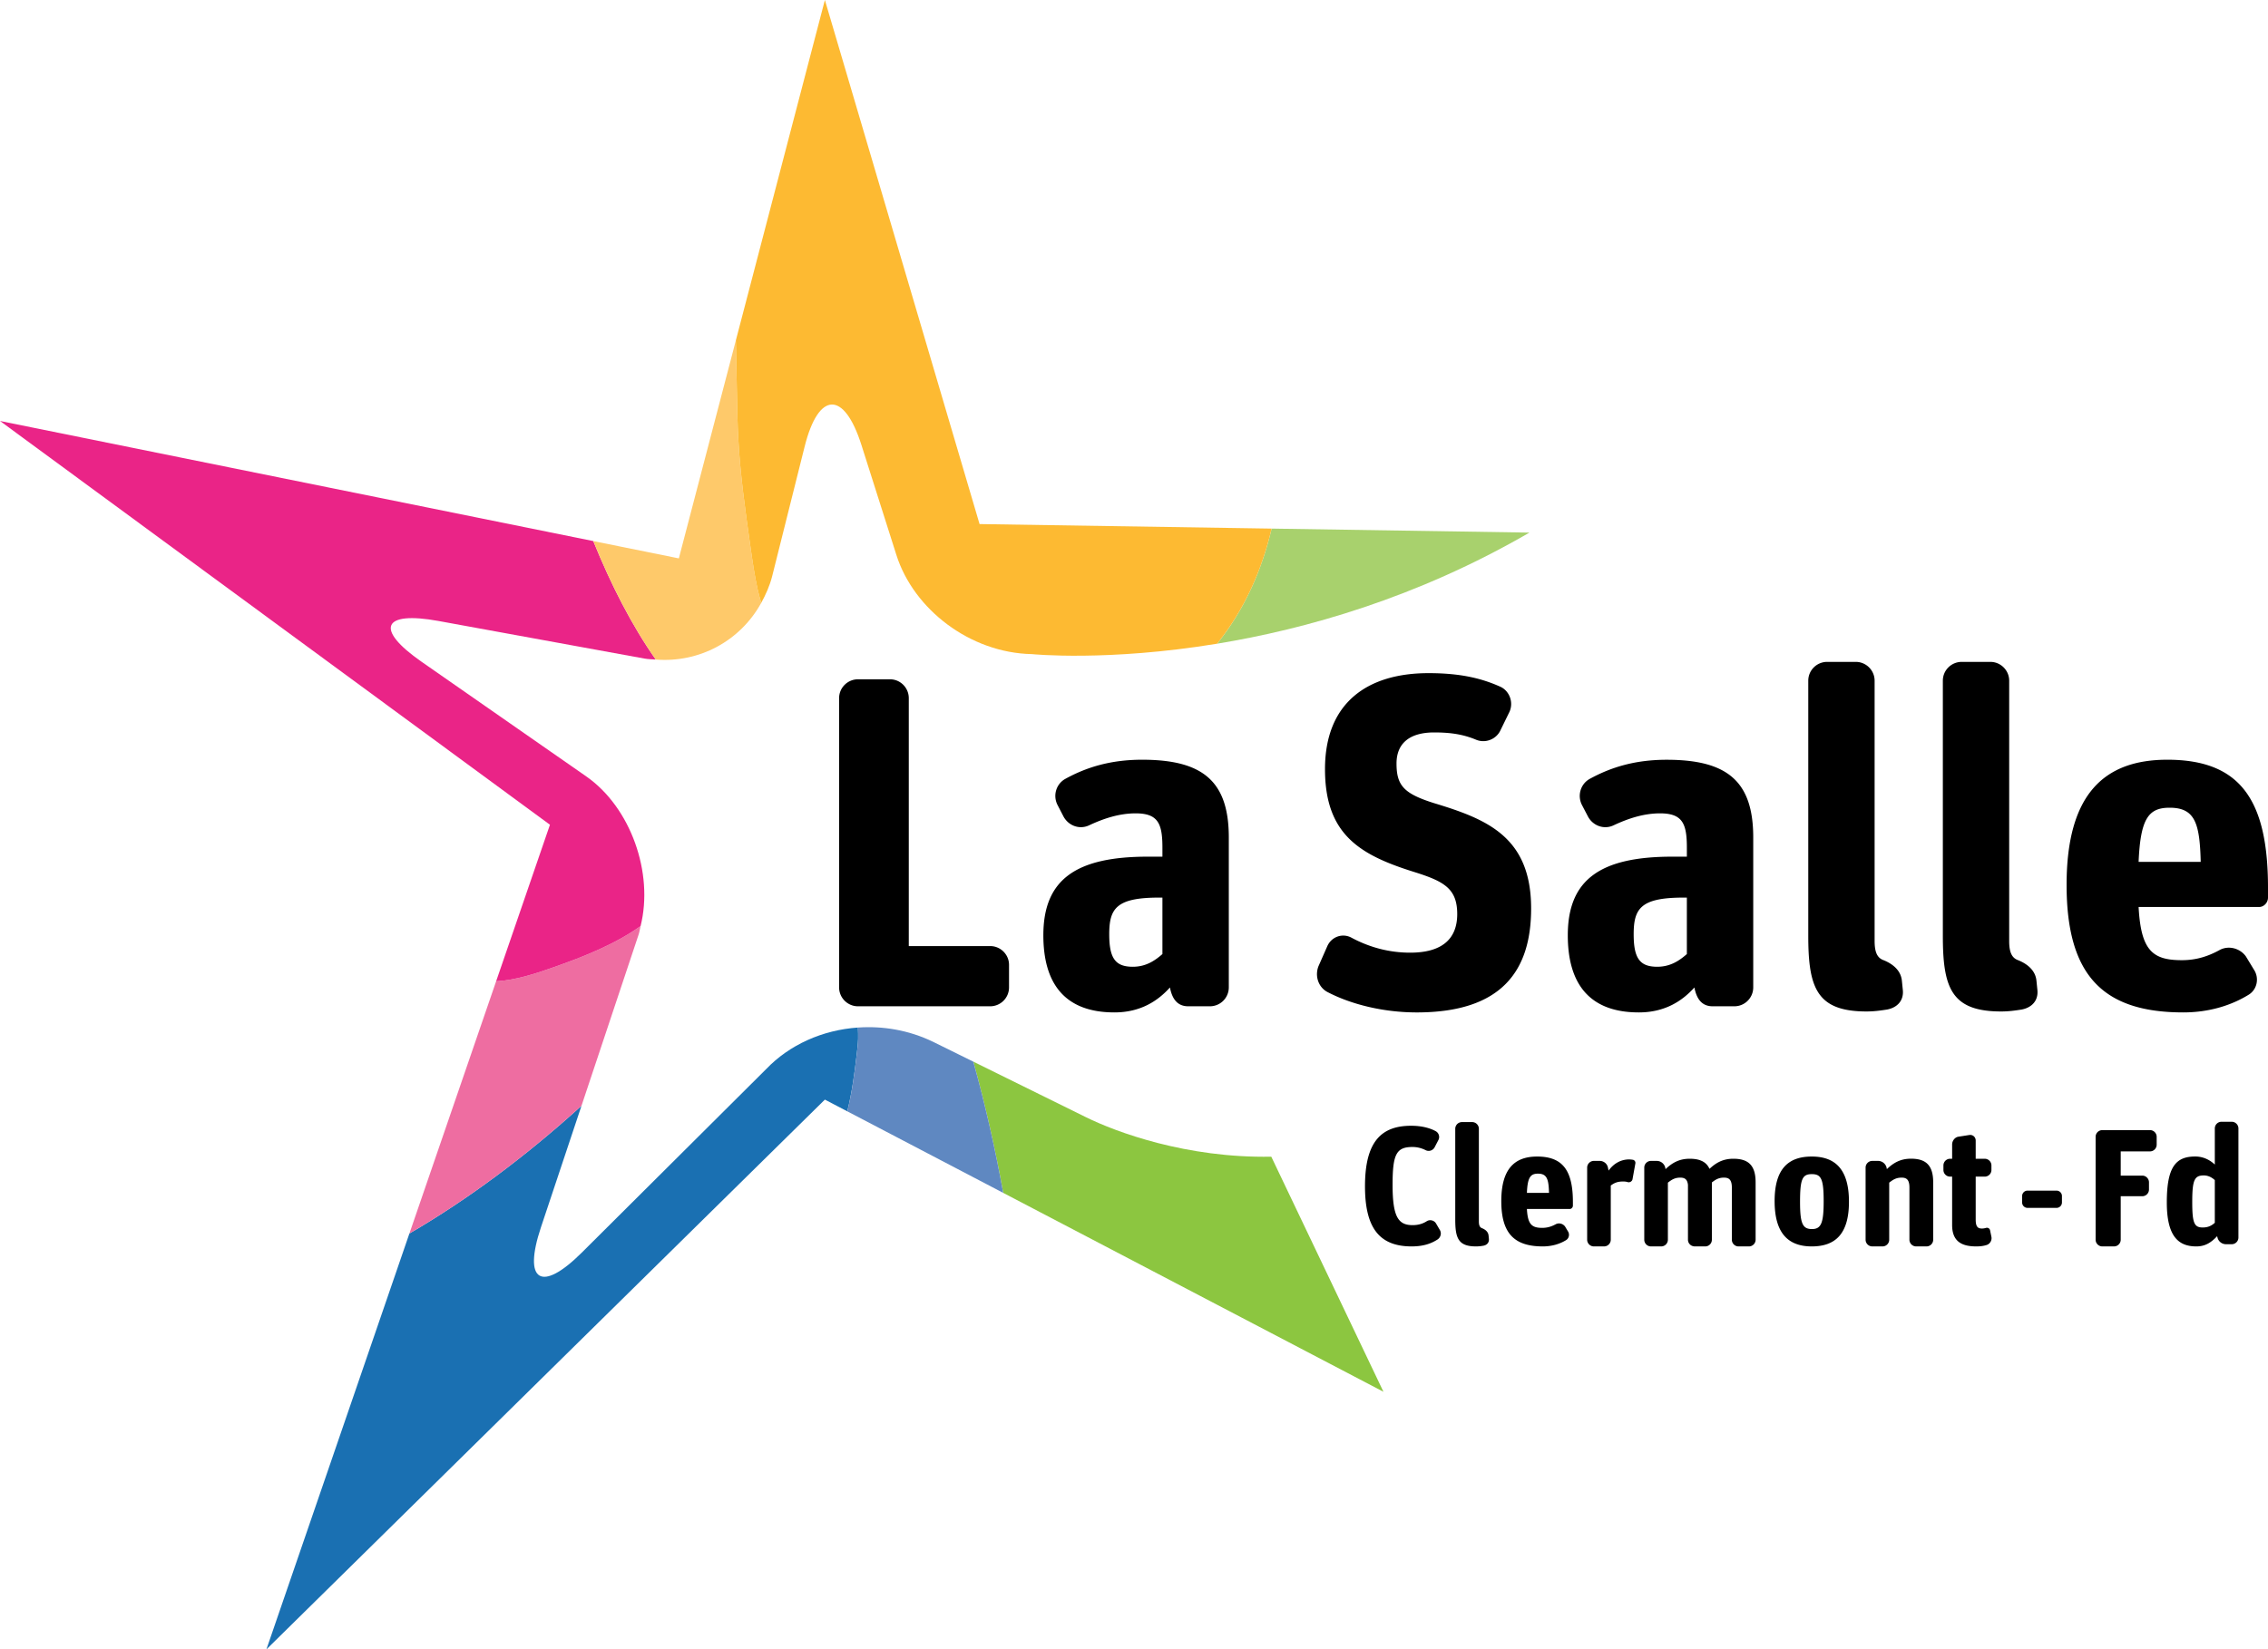
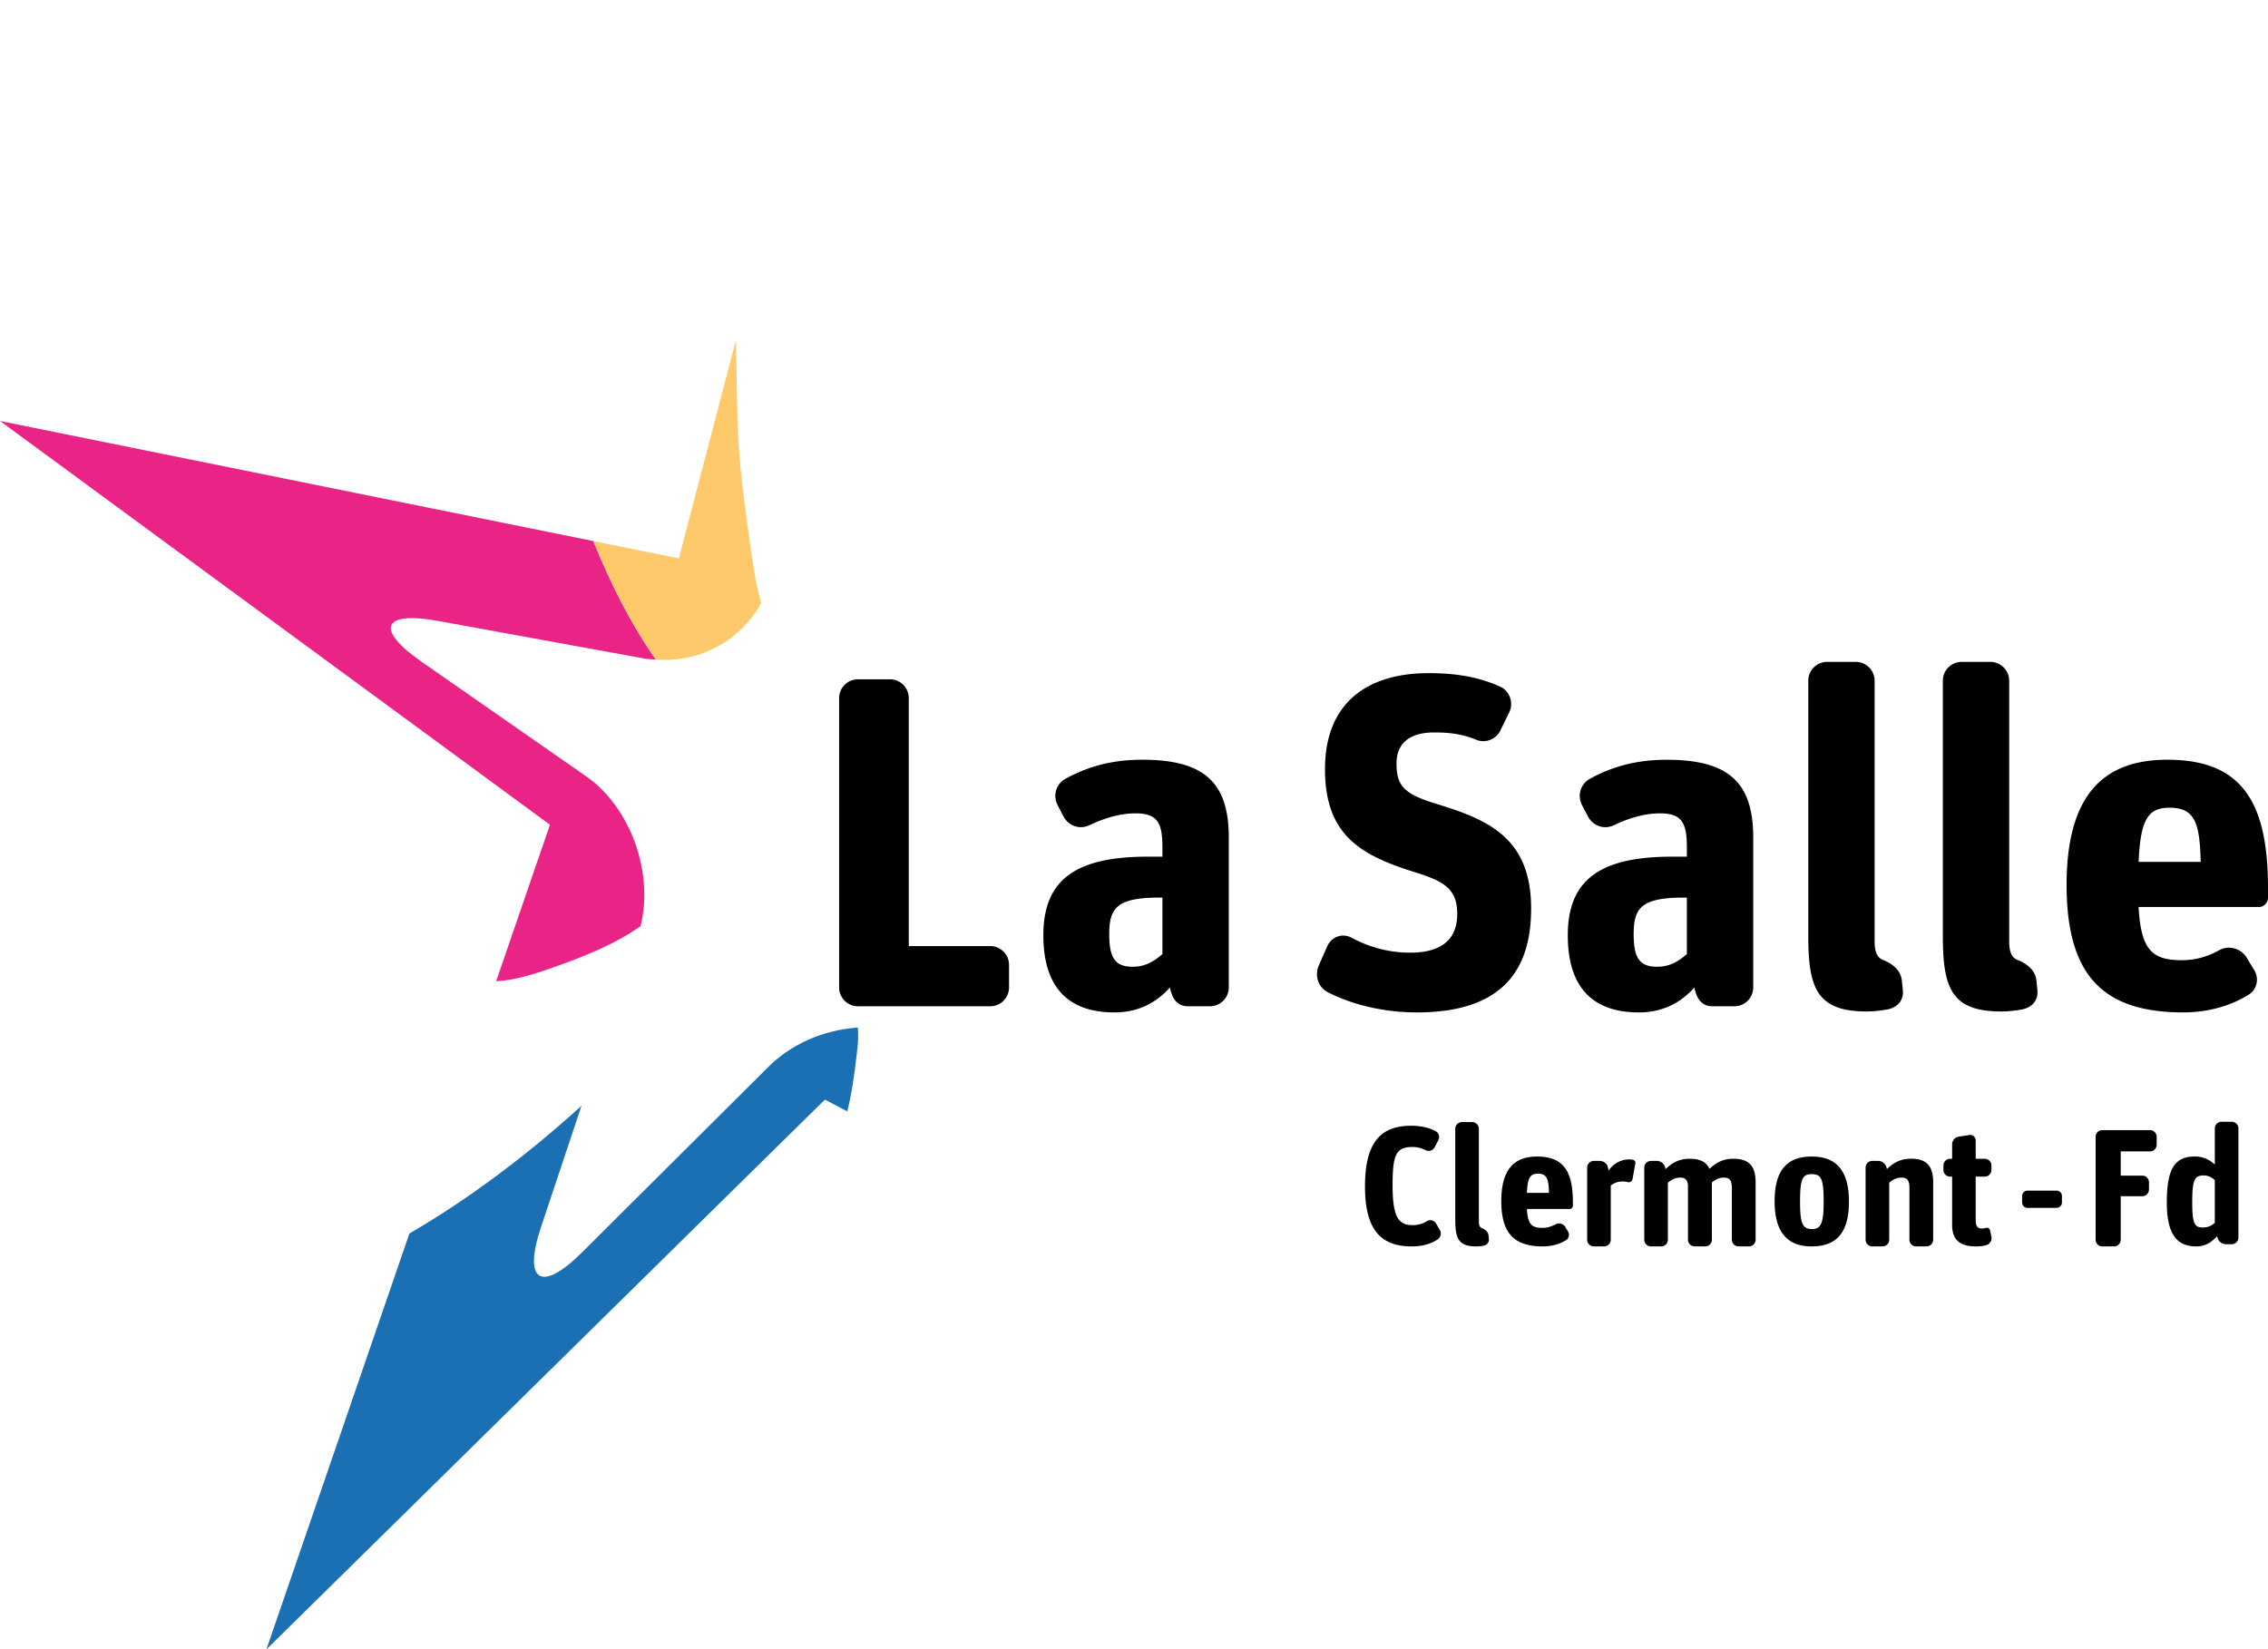
<svg xmlns="http://www.w3.org/2000/svg" width="600" height="436.427" viewBox="0 0 600 436.427">
-   <path d="M287.323 295.622l-29.831-14.713c3.23 11.602 5.852 23.38 7.91 34.724l100.59 52.621-29.671-62.196c-22.423.415-41.076-6.526-48.998-10.436z" fill="#8cc640" />
-   <path d="M336.411 139.866c-2.607 11.087-7.199 21.463-14.416 30.456 23.418-3.848 52.795-12.1 82.623-29.398l-68.207-1.058z" fill="#a8d16d" />
  <path d="M227.015 274.908c.031-1.008-.012-2.016-.054-3.023-9.338.646-18.096 4.532-24.289 11.013l-48.766 48.545c-10.732 10.678-15.59 7.668-10.802-6.693l10.727-32.158c-14.794 13.422-30.05 24.773-45.525 33.794l-17.981 52.308-19.848 57.733 8.691-8.556 139.056-136.917 5.923 3.098c1.241-4.925 1.904-10.02 2.504-15.08.16-1.35.321-2.704.364-4.064z" fill="#1a70b2" />
-   <path d="M265.401 315.633c-2.057-11.345-4.678-23.122-7.909-34.724l-10.631-5.243c-6.485-3.136-13.331-4.235-19.9-3.78.042 1.006.085 2.014.054 3.022-.043 1.36-.203 2.713-.364 4.065-.6 5.058-1.263 10.154-2.504 15.08l34.971 18.293 6.283 3.287z" fill="#5f88c1" />
-   <path d="M131.253 259.637L108.31 326.38c15.472-9.017 30.728-20.367 45.522-33.789l15.12-45.326c.24-.72.332-1.491.517-2.232-6.93 4.925-15.23 8.164-23.342 11.016-4.82 1.694-9.822 3.311-14.873 3.588h-.001z" fill="#ee6da1" />
  <path d="M155.08 205.425l-43.559-30.328c-12.417-8.649-10.409-13.506 4.497-10.786l54.484 9.946c.998.181 1.987.18 2.981.258-6.344-9.033-11.823-19.747-16.534-31.351l-70.043-14.182L0 111.388l145.49 106.836-4.175 12.143-10.062 29.27c5.051-.277 10.052-1.894 14.873-3.588 8.112-2.852 16.412-6.091 23.342-11.016 3.508-14.032-2.598-31.389-14.388-39.608z" fill="#ea2487" />
  <path d="M198.53 144.642c-1.35-9.515-2.703-19.047-3.217-28.655-.2-3.732-.273-7.469-.346-11.205l-.289-14.745-15.091 57.71-22.626-4.581c4.707 11.603 10.184 22.317 16.527 31.35 11.413.906 22.294-4.827 27.894-14.996-.328-1.177-.67-2.35-.937-3.544-.835-3.734-1.375-7.537-1.915-11.334z" fill="#fec96a" />
-   <path d="M259.144 138.667L218.224 0l-23.546 90.037.289 14.745c.073 3.736.146 7.473.346 11.205.514 9.608 1.867 19.14 3.217 28.655.54 3.797 1.08 7.6 1.915 11.334.268 1.195.61 2.367.937 3.544 1.193-2.168 2.232-4.466 2.89-7.024l8.589-34.302c3.672-14.69 10.43-14.9 15.023-.48l9.257 29.133c4.583 14.432 19.537 25.912 35.853 26.23 0 0 19.892 2.028 48.998-2.754 7.218-8.994 11.81-19.37 14.42-30.457l-77.268-1.199z" fill="#fdba32" />
  <path d="M448.25 261.28c.63 3.24 2.12 4.98 4.85 4.98h5.73c2.75 0 4.98-2.23 4.99-4.98v-39.71c0-14.94-6.97-20.54-22.91-20.54-8.1 0-14.57 1.87-20.42 5.1-2.37 1.37-3.24 4.36-2 6.84l1.63 3.12c1.36 2.49 4.35 3.49 6.85 2.24 3.73-1.74 7.84-3.12 12.19-3.12 5.98 0 7.1 2.75 7.1 9.09v2.37h-3.86c-18.92 0-27.64 5.98-27.64 20.8 0 12.57 5.48 20.41 18.8 20.41 6.85 0 11.46-2.99 14.69-6.6zm-1.99-8.84c-1.99 1.75-4.36 3.36-7.84 3.36-4.61 0-6.23-2.24-6.23-8.59 0-6.84 1.87-9.71 13.2-9.71h.87v14.94zm-144.1-51.42c-8.09 0-14.56 1.87-20.41 5.11-2.36 1.37-3.24 4.36-1.99 6.84l1.61 3.11c1.38 2.5 4.36 3.49 6.85 2.25 3.74-1.74 7.84-3.12 12.21-3.12 5.97 0 7.09 2.74 7.09 9.09v2.37h-3.86c-18.93 0-27.64 5.97-27.64 20.79 0 12.58 5.48 20.42 18.8 20.42 6.85 0 11.45-2.99 14.69-6.6.62 3.24 2.12 4.98 4.86 4.98h5.73a5 5 0 0 0 4.98-4.98v-39.71c0-14.95-6.98-20.55-22.92-20.55zm5.36 51.42c-1.99 1.74-4.36 3.36-7.84 3.36-4.61 0-6.23-2.24-6.23-8.59 0-6.84 1.87-9.71 13.2-9.71h.87v14.94zm97.54-12.07c0-19.05-11.83-23.66-25.77-27.89-7.85-2.49-9.84-4.6-9.84-10.46 0-5.36 3.49-8.22 9.96-8.22 4.36 0 7.59.5 10.96 1.87 2.49 1.12 5.48 0 6.6-2.49l2.37-4.85c1.12-2.5 0-5.48-2.37-6.6-5.23-2.37-10.96-3.62-19.05-3.62-16.19 0-27.39 7.85-27.39 25.4 0 17.19 9.09 22.66 23.4 27.15 7.97 2.49 11.58 4.36 11.58 11.2 0 6.35-3.74 10.21-12.45 10.21-5.48 0-10.7-1.37-15.56-3.98-2.36-1.25-5.23-.25-6.35 2.24l-2.36 5.35c-1 2.61 0 5.6 2.48 6.85 5.98 3.11 14.45 5.35 23.54 5.35 22.53 0 30.25-11.08 30.25-27.51zm88.75 27.26c1.99 0 3.74-.25 5.36-.5 2.74-.5 4.48-2.36 4.23-5.11l-.25-2.48c-.25-2.74-2.37-4.48-4.85-5.48-1.75-.62-2.37-2.24-2.37-5.11v-68.84c0-2.74-2.24-4.98-4.98-4.98h-7.59c-2.75.01-4.98 2.23-4.98 4.98v67.48c0 13.82 2.24 20.04 15.43 20.04zm-231.85-17.3h-21.54v-65.62c-.01-2.74-2.23-4.97-4.97-4.97h-8.47c-2.74 0-4.99 2.23-4.99 4.97v76.57c0 2.74 2.25 4.98 4.99 4.98h34.98a4.993 4.993 0 0 0 4.98-4.98v-5.98c0-2.73-2.24-4.97-4.98-4.97zm311.4-49.31c-16.69 0-26.64 9.09-26.64 33.12 0 23.9 9.58 33.74 30.87 33.74 6.85 0 12.7-1.87 17.18-4.61 2.37-1.37 2.99-4.48 1.5-6.72l-2.12-3.49c-1.62-2.24-4.73-2.99-7.09-1.61-2.75 1.49-5.86 2.61-9.84 2.61-7.72 0-10.83-2.49-11.45-14.07h31.87c1.24 0 2.36-1.12 2.36-2.49v-2.62c0-23.4-7.47-33.86-26.64-33.86zm-7.59 27.02c.49-11.45 2.61-14.32 8.21-14.32 6.72 0 7.97 4.11 8.22 14.32h-16.43zM539 262.02l-.25-2.48c-.25-2.74-2.37-4.48-4.86-5.48-1.74-.62-2.36-2.24-2.36-5.1v-68.85c0-2.74-2.24-4.98-4.98-4.98h-7.59c-2.75.01-4.98 2.23-4.98 4.98v67.48c0 13.82 2.24 20.04 15.43 20.04 2 0 3.74-.25 5.36-.5 2.74-.5 4.48-2.36 4.23-5.11zm51.406 34.792h-2.707c-.974 0-1.77.797-1.77 1.77v9.562c-1.063-1.024-2.834-2.137-5.174-2.137-5.096 0-7.525 2.669-7.525 12.142 0 8.904 3.01 11.648 7.791 11.648 2.302 0 3.845-.936 5.527-2.706l.101.404a2.308 2.308 0 0 0 2.214 1.72h1.543c.974 0 1.77-.796 1.77-1.77v-28.862c0-.974-.796-1.77-1.77-1.77zm-4.478 26.737c-.796.709-1.72 1.24-3.187 1.24-2.251 0-2.782-1.151-2.782-6.729 0-5.805.569-7.044 3.048-7.044 1.29 0 2.264.632 2.921 1.239v11.294zm-17.137-24.524h-12.623c-.973 0-1.77.797-1.77 1.771v27.23c0 .975.797 1.771 1.77 1.771h3.099c.974 0 1.77-.796 1.77-1.77v-11.51h5.718c.96 0 1.758-.797 1.758-1.77v-1.91c0-.962-.797-1.77-1.758-1.77h-5.717v-6.413h7.753c.961 0 1.758-.797 1.758-1.771v-2.087c0-.974-.797-1.77-1.758-1.77zm-42.313 26.535a.839.839 0 0 0-.987-.683c-.025 0-.05.013-.076.013a3.726 3.726 0 0 1-1.062.177c-1.1 0-1.682-.442-1.682-2.39v-11.345h2.39c.974 0 1.771-.784 1.771-1.758v-1.202c0-.974-.797-1.77-1.77-1.77h-2.391v-4.82c0-.897-.746-1.606-1.682-1.466l-2.833.442c-.974.127-1.72 1.063-1.72 2.074v3.77h-.532c-.974 0-1.77.796-1.77 1.77v1.202c0 .974.796 1.758 1.77 1.758h.532v12.8c0 4.337 2.516 5.665 6.374 5.665 1.1 0 1.948-.126 2.694-.354.936-.265 1.505-1.24 1.328-2.163l-.354-1.72zm-20.932-18.971c-2.833 0-4.692 1.15-6.375 2.757l-.088-.443a2.323 2.323 0 0 0-2.213-1.732h-1.556c-.974 0-1.77.796-1.77 1.77v19.086c0 .974.796 1.77 1.77 1.77h2.707c.973 0 1.77-.796 1.77-1.77v-15.102c1.063-.834 1.897-1.328 3.276-1.328 1.277 0 2.074.494 2.074 2.656v13.774c0 .974.797 1.77 1.783 1.77h2.732c.987 0 1.771-.796 1.771-1.77v-15.19c0-4.604-2.024-6.248-5.881-6.248zm-26.244-.57c-6.235 0-9.827 3.29-9.827 11.788s3.592 11.99 9.827 11.99c6.248 0 9.84-3.313 9.84-11.813 0-8.55-3.592-11.964-9.84-11.964zm.05 19.187c-2.478 0-3.149-1.467-3.149-7.222 0-6.02.62-7.31 3.099-7.31 2.44 0 3.15 1.151 3.15 7.133 0 5.793-.659 7.4-3.1 7.4zm-47.39-18.339h-.038a7.381 7.381 0 0 0-.911-.088c-2.188 0-4.085 1.05-5.464 2.959l-.177-.835c-.215-1.024-1.138-1.732-2.163-1.732h-1.555c-.962 0-1.771.796-1.771 1.77v19.086c0 .974.81 1.77 1.77 1.77h2.707c.974 0 1.77-.796 1.77-1.77v-14.343c.975-.708 1.772-1.062 3.277-1.062.442 0 .834.038 1.24.177.53.126 1.15-.228 1.239-.797l.758-4.199a.833.833 0 0 0-.683-.936zm-25.321-.847c-5.932 0-9.473 3.238-9.473 11.787 0 8.5 3.402 11.99 10.978 11.99 2.44 0 4.515-.657 6.109-1.631.847-.48 1.062-1.594.53-2.39l-.745-1.24c-.582-.797-1.683-1.062-2.53-.57-.974.52-2.074.924-3.503.924-2.745 0-3.845-.885-4.06-4.996h11.332c.443 0 .835-.404.835-.898v-.923c0-8.335-2.656-12.053-9.473-12.053zm-2.694 9.612c.164-4.073.923-5.084 2.921-5.084 2.378 0 2.833 1.454 2.922 5.084h-5.843zm-10.144 11.294c-.088-.973-.847-1.593-1.733-1.947-.62-.228-.834-.797-.834-1.822v-24.486c0-.973-.797-1.77-1.77-1.77h-2.707c-.974 0-1.771.797-1.771 1.77v24.006c0 4.92.797 7.12 5.489 7.12.708 0 1.328-.076 1.91-.177.974-.164 1.593-.834 1.505-1.808l-.089-.886zm-13.925-3.238c-.493-.796-1.593-1.062-2.39-.581-1.025.67-2.264 1.062-3.77 1.062-3.756 0-5.311-2.074-5.311-10.662 0-8.07.973-10.017 5.261-10.017 1.29 0 2.441.316 3.504.848.847.43 1.91.075 2.352-.76l1.012-1.947c.443-.847.088-1.897-.746-2.34-1.645-.885-3.858-1.416-6.463-1.416-7.842 0-12.218 4.11-12.218 16.024 0 11.118 3.895 15.898 12.344 15.898 3.099 0 5.224-.758 6.906-1.871.797-.57 1.062-1.67.531-2.517l-1.012-1.72zm78.677-17.087c-2.795 0-4.642 1.113-6.298 2.67-.051-.102-.089-.19-.152-.28a3.939 3.939 0 0 0-1.847-1.783h-.012c-.873-.43-1.96-.607-3.25-.607-2.834 0-4.693 1.151-6.375 2.745l-.089-.443a2.323 2.323 0 0 0-2.213-1.732h-1.556c-.974 0-1.77.796-1.77 1.77v19.086c0 .974.796 1.77 1.77 1.77h2.707c.974 0 1.77-.796 1.77-1.77v-15.102c1.063-.834 1.898-1.328 3.276-1.328 1.113 0 1.872.38 2.036 1.923v14.507c0 .872.633 1.593 1.468 1.732.113.026.227.038.354.038h2.732a1.76 1.76 0 0 0 1.77-1.77v-15.152c1.025-.81 1.86-1.278 3.2-1.278 1.29 0 2.087.494 2.087 2.656v13.774c0 .974.797 1.77 1.77 1.77h2.745c.974 0 1.77-.796 1.77-1.77v-15.19c0-4.604-2.035-6.236-5.893-6.236zm85.504 8.434h-7.674c-.786 0-1.43.644-1.43 1.43v1.708c0 .787.644 1.43 1.43 1.43h7.674c.787 0 1.43-.643 1.43-1.43v-1.708c0-.786-.643-1.43-1.43-1.43z" />
</svg>